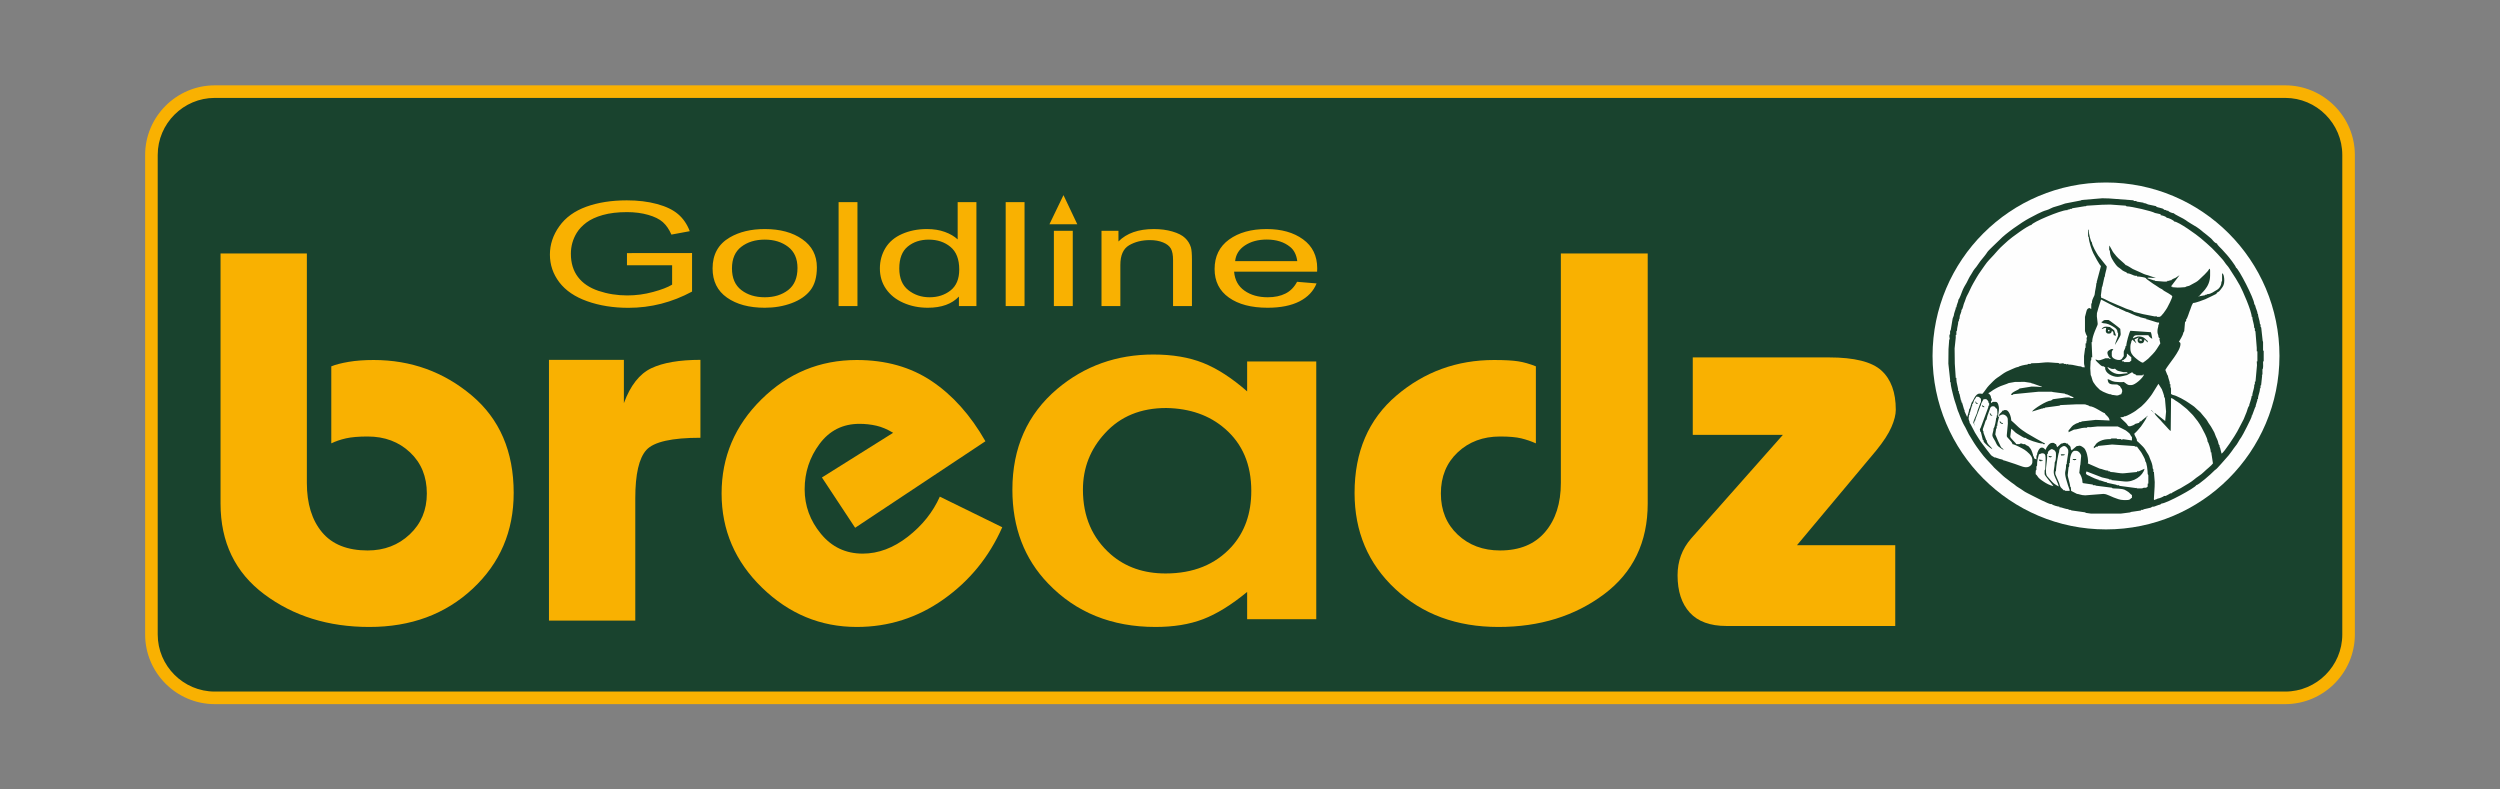
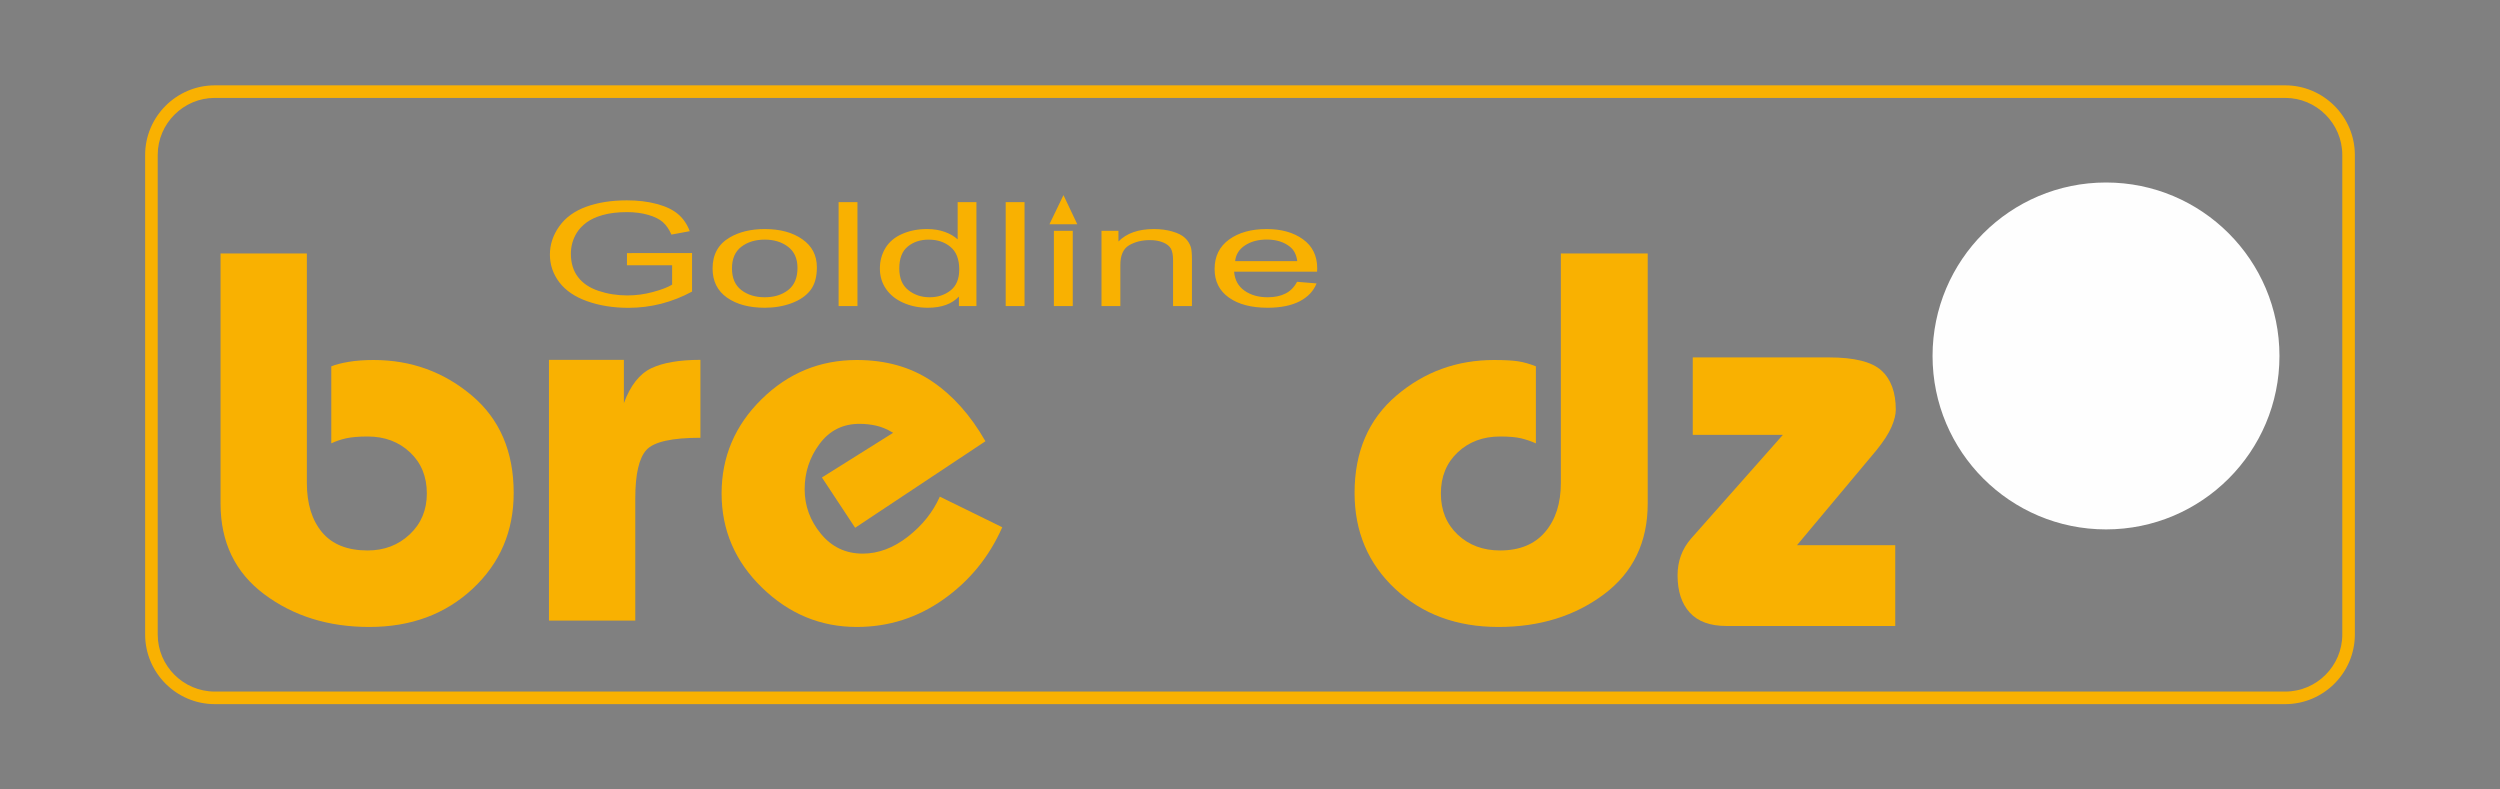
<svg xmlns="http://www.w3.org/2000/svg" xml:space="preserve" width="19000" height="6000" style="shape-rendering:geometricPrecision; text-rendering:geometricPrecision; image-rendering:optimizeQuality; fill-rule:evenodd; clip-rule:evenodd" viewBox="0 0 19000 6000">
  <rect x="0" y="0" width="19000" height="6000" fill="#808080" stroke="none" />
  <defs>
    <style type="text/css">       .str0 {stroke:#2B2A29;stroke-width:35.28;stroke-linecap:round;stroke-linejoin:round;stroke-miterlimit:22.926}    .str1 {stroke:#CDD503;stroke-width:35.28;stroke-linecap:round;stroke-linejoin:round;stroke-miterlimit:22.926}    .fil1 {fill:none;fill-rule:nonzero}    .fil5 {fill:#FEFEFE}    .fil3 {fill:#19432E}    .fil6 {fill:#193F2B}    .fil2 {fill:#FEFEFE;fill-rule:nonzero}    .fil0 {fill:#434242;fill-rule:nonzero}    .fil4 {fill:#F9B101;fill-rule:nonzero}     </style>
  </defs>
  <symbol id="Symbol2" viewBox="11939.78 -11748.66 1888.45 926.15">
    <path class="fil0" d="M13420.07 -11235.85l100.71 0 0 -111.06 -100.71 0 0 111.06zm0 -111.09zm0 -272.56l0 143.37 147.25 0c29.28,0 49.1,-9.03 59.44,-27.09 6,-10.34 9,-25.44 9,-45.19l0 -12.95c0,-18.98 -5.37,-33.37 -16.16,-43.25 -10.73,-9.95 -24.73,-14.89 -41.95,-14.89l-157.58 0zm-386.22 143.37l193.74 0 0 -272.52 484.4 0c26.67,0 50.38,6.42 71.01,19.37 30.2,18.94 45.23,49.07 45.23,90.41l0 183.41c0,37.89 -8.61,65.44 -25.82,82.69 -17.22,17.18 -39.16,25.83 -65.87,25.83l-21.97 0 -1.27 129.18c0,39.59 -9.49,67.98 -28.44,85.27 -18.94,17.18 -44.34,25.79 -76.2,25.79l-555.45 0 0 -129.15 174.38 0 0 -111.09 -193.74 0 0 -129.19z" />
    <path class="fil0" d="M11939.78 -11748.66l189.9 0 0 718.32c0,55.04 25.9,82.52 77.76,82.52l212.61 0c21.63,0 38.03,-7.3 49.29,-21.87 11.22,-14.57 16.83,-34.29 16.83,-59.16l0 -135.01c0,-24.03 -5.93,-43.53 -17.75,-58.53 -11.82,-15.03 -28.22,-22.51 -49.25,-22.51l-9.2 0 0 138.19 -192.48 0 -1.27 -515.38c0,-34.29 10.94,-63.95 32.95,-89 21.94,-25.08 48.86,-37.57 80.71,-37.57l479.22 0c35.35,0 65.69,13.54 91.09,40.6 25.36,27.06 38.1,59.06 38.1,96.03l0 505.32 -192.48 0 -2.61 -462.53c0,-16.33 -3.85,-29.21 -11.61,-38.66 -7.72,-9.46 -20.67,-14.19 -38.73,-14.19l-237.7 0c-14.64,0 -25.83,5.16 -33.59,15.49 -7.72,10.34 -11.6,22.83 -11.6,37.5l0 218.27 134.33 0c43.04,0 77.51,15.91 103.33,47.69 20.67,25.75 30.98,54.54 30.98,86.33l0 259.01c0,32.63 -9.42,61.84 -28.37,87.59 -23.28,31.79 -55.6,47.7 -96.87,47.7l-476.67 0c-38.74,0 -71.27,-11.61 -97.51,-34.82 -26.28,-23.25 -39.41,-55.5 -39.41,-96.77l0 -794.56z" />
  </symbol>
  <symbol id="Symbol3" viewBox="30527.78 -10312.75 1923.76 961.44">
    <path class="fil1 str0" d="M30953.62 -9881.75l-100.72 0 0 111.05 100.72 0 0 -111.05zm0 111.05zm0 272.59l0 -143.4 -147.25 0c-29.28,0 -49.15,9.03 -59.48,27.13 -6,10.34 -9,25.4 -9,45.19l0 12.91c0,18.98 5.36,33.41 16.2,43.29 10.72,9.91 24.72,14.88 41.94,14.88l157.59 0zm386.18 -143.4l-193.74 0 0 272.56 -484.4 0c-26.64,0 -50.34,-6.46 -71.02,-19.37 -30.19,-18.95 -45.22,-49.11 -45.22,-90.45l0 -183.41c0,-37.89 8.64,-65.41 25.86,-82.66 17.21,-17.21 39.12,-25.86 65.86,-25.86l21.98 0 1.23 -129.15c0,-39.58 9.53,-68.01 28.47,-85.27 18.95,-17.18 44.31,-25.78 76.2,-25.78l555.41 0 0 129.15 -174.37 0 0 111.05 193.74 0 0 129.19z" />
    <path class="fil1 str0" d="M32433.9 -9368.96l-189.9 0 0 -718.33c0,-55.03 -25.9,-82.51 -77.79,-82.51l-212.62 0c-21.59,0 -38.03,7.3 -49.28,21.87 -11.22,14.57 -16.8,34.29 -16.8,59.16l0 135.01c0,24.02 5.93,43.53 17.71,58.53 11.86,15.02 28.23,22.5 49.25,22.5l9.24 0 0 -138.18 192.44 0 1.31 515.37c0,34.29 -10.94,63.96 -32.95,89.01 -21.98,25.08 -48.89,37.57 -80.75,37.57l-479.21 0c-35.35,0 -65.66,-13.55 -91.09,-40.61 -25.33,-27.05 -38.1,-59.05 -38.1,-96.02l0 -505.32 192.51 0 2.57 462.53c0,16.33 3.85,29.21 11.65,38.66 7.69,9.46 20.67,14.18 38.7,14.18l237.73 0c14.61,0 25.83,-5.15 33.55,-15.48 7.76,-10.34 11.64,-22.83 11.64,-37.5l0 -218.27 -134.37 0c-43.04,0 -77.5,-15.91 -103.33,-47.69 -20.67,-25.76 -30.94,-54.54 -30.94,-86.33l0 -259.01c0,-32.63 9.42,-61.84 28.37,-87.59 23.25,-31.79 55.56,-47.7 96.87,-47.7l476.67 0c38.74,0 71.26,11.61 97.51,34.82 26.25,23.25 39.41,55.49 39.41,96.77l0 794.56z" />
  </symbol>
  <symbol id="Symbol1" viewBox="11908.88 -11764.82 1923.73 961.43">
    <path class="fil1 str1" d="M13406.8 -11234.37l100.72 0 0 -111.06 -100.72 0 0 111.06zm0 -111.09zm0 -272.56l0 143.37 147.25 0c29.28,0 49.14,-9.03 59.48,-27.09 5.96,-10.34 9,-25.44 9,-45.19l0 -12.95c0,-18.98 -5.37,-33.37 -16.2,-43.25 -10.72,-9.95 -24.73,-14.89 -41.94,-14.89l-157.59 0zm-386.18 143.37l193.74 0 0 -272.52 484.4 0c26.64,0 50.34,6.42 71.02,19.37 30.19,18.94 45.19,49.07 45.19,90.41l0 183.41c0,37.89 -8.61,65.44 -25.83,82.7 -17.21,17.18 -39.12,25.82 -65.86,25.82l-21.98 0 -1.23 129.19c0,39.58 -9.53,67.98 -28.47,85.26 -18.95,17.18 -44.31,25.79 -76.2,25.79l-555.42 0 0 -129.15 174.38 0 0 -111.09 -193.74 0 0 -129.19z" />
    <path class="fil1 str1" d="M11926.52 -11747.18l189.9 0 0 718.33c0,55.03 25.89,82.51 77.79,82.51l212.62 0c21.59,0 38.02,-7.3 49.28,-21.87 11.22,-14.57 16.79,-34.29 16.79,-59.16l0 -135.01c0,-24.02 -5.93,-43.53 -17.71,-58.53 -11.85,-15.02 -28.22,-22.5 -49.25,-22.5l-9.24 0 0 138.18 -192.44 0 -1.3 -515.37c0,-34.29 10.93,-63.96 32.94,-89.01 21.98,-25.08 48.9,-37.57 80.76,-37.57l479.21 0c35.35,0 65.65,13.55 91.09,40.6 25.33,27.06 38.1,59.06 38.1,96.03l0 505.32 -192.51 0 -2.58 -462.53c0,-16.33 -3.85,-29.21 -11.64,-38.66 -7.69,-9.46 -20.67,-14.18 -38.7,-14.18l-237.74 0c-14.6,0 -25.82,5.15 -33.55,15.48 -7.76,10.34 -11.64,22.83 -11.64,37.5l0 218.27 134.37 0c43.04,0 77.51,15.91 103.33,47.69 20.68,25.76 30.94,54.54 30.94,86.33l0 259.01c0,32.63 -9.42,61.84 -28.36,87.59 -23.25,31.79 -55.56,47.7 -96.88,47.7l-476.67 0c-38.73,0 -71.26,-11.61 -97.51,-34.82 -26.24,-23.25 -39.4,-55.49 -39.4,-96.77l0 -794.56z" />
  </symbol>
  <symbol id="Symbol4" viewBox="30532.15 -10293.63 1888.48 926.16">
    <path class="fil2" d="M30940.35 -9880.27l-100.72 0 0 111.05 100.72 0 0 -111.05zm0 111.05zm0 272.6l0 -143.41 -147.25 0c-29.28,0 -49.1,9.03 -59.44,27.13 -6,10.34 -9,25.4 -9,45.19l0 12.91c0,18.98 5.37,33.41 16.16,43.29 10.73,9.91 24.73,14.89 41.95,14.89l157.58 0zm386.22 -143.41l-193.74 0 0 272.56 -484.4 0c-26.67,0 -50.38,-6.46 -71.02,-19.37 -30.19,-18.94 -45.26,-49.11 -45.26,-90.45l0 -183.41c0,-37.89 8.65,-65.41 25.86,-82.66 17.22,-17.21 39.16,-25.86 65.86,-25.86l21.98 0 1.27 -129.15c0,-39.58 9.49,-68.01 28.44,-85.26 18.94,-17.18 44.34,-25.79 76.2,-25.79l555.45 0 0 129.15 -174.38 0 0 111.05 193.74 0 0 129.19z" />
-     <path class="fil2" d="M32420.63 -9367.48l-189.9 0 0 -718.32c0,-55.04 -25.89,-82.52 -77.75,-82.52l-212.62 0c-21.63,0 -38.03,7.3 -49.28,21.87 -11.22,14.57 -16.83,34.29 -16.83,59.16l0 135.01c0,24.03 5.93,43.53 17.74,58.53 11.82,15.03 28.23,22.5 49.25,22.5l9.21 0 0 -138.18 192.48 0 1.27 515.37c0,34.29 -10.94,63.96 -32.95,89.01 -21.95,25.08 -48.86,37.57 -80.72,37.57l-479.21 0c-35.35,0 -65.69,-13.55 -91.09,-40.6 -25.37,-27.06 -38.1,-59.06 -38.1,-96.03l0 -505.32 192.48 0 2.61 462.53c0,16.33 3.84,29.21 11.6,38.66 7.73,9.46 20.67,14.18 38.74,14.18l237.7 0c14.64,0 25.82,-5.15 33.58,-15.48 7.73,-10.34 11.61,-22.83 11.61,-37.5l0 -218.27 -134.34 0c-43.04,0 -77.5,-15.91 -103.33,-47.69 -20.67,-25.75 -30.97,-54.54 -30.97,-86.33l0 -259.01c0,-32.63 9.42,-61.84 28.36,-87.59 23.29,-31.79 55.6,-47.7 96.88,-47.7l476.67 0c38.73,0 71.26,11.61 97.51,34.82 26.28,23.25 39.4,55.49 39.4,96.77l0 794.56z" />
  </symbol>
  <g id="Layer_x0020_1">
-     <path class="fil3" d="M1632.08 696.38l15735.85 0c264.69,0 481.23,216.54 481.23,481.25l0 3644.76c0,264.68 -216.54,481.24 -481.23,481.24l-15735.85 0c-264.7,0 -481.24,-216.56 -481.24,-481.24l0 -3644.76c0,-264.71 216.54,-481.25 481.24,-481.25z" />
    <path class="fil4" d="M1632.09 648.64l15735.84 0c145.33,0 277.57,59.52 373.51,155.45 95.95,95.75 155.45,228.03 155.45,373.53l0 3644.76c0,145.5 -59.5,277.78 -155.35,373.63 -96.04,95.83 -228.28,155.35 -373.61,155.35l-15735.84 0c-145.5,0 -277.78,-59.5 -373.63,-155.35 -95.85,-95.85 -155.35,-228.13 -155.35,-373.63l0 -3644.76c0,-145.5 59.5,-277.78 155.35,-373.63 95.85,-95.85 228.13,-155.35 373.63,-155.35zm15735.84 95.47l-15735.84 0c-119.16,0 -227.55,48.78 -306.14,127.37 -78.59,78.59 -127.37,186.97 -127.37,306.14l0 3644.76c0,119.17 48.78,227.55 127.37,306.14 78.59,78.59 186.98,127.37 306.14,127.37l15735.84 0c119.29,0 227.67,-48.72 306.12,-127.18 78.59,-78.78 127.37,-187.16 127.37,-306.33l0 -3644.76c0,-119.17 -48.78,-227.55 -127.37,-306.14 -78.45,-78.65 -186.83,-127.37 -306.12,-127.37z" />
    <path class="fil5" d="M16005.67 1386.99c727.91,0 1318.23,590.31 1318.23,1318.22 0,727.91 -590.32,1318.23 -1318.23,1318.23 -727.92,0 -1318.24,-590.32 -1318.24,-1318.23 0,-727.91 590.32,-1318.22 1318.24,-1318.22z" />
-     <path class="fil6" d="M15543.92 3567.56c-2.9,4.33 -4.79,4.22 -4.79,9.6l0 26.4c0,12.02 58.21,74.43 67.07,91.21 -30.03,-7.01 -55.12,-20.94 -76.89,-35.76 -13.03,-8.87 -21.13,-13.79 -32.78,-24.76 -10.43,-9.82 -13.76,-21.89 -25.57,-30.61l0.74 -26.77 5.14 -6.91 -0.34 -24.29 5.13 -6.91c0,-15.07 1.04,-33.03 3.75,-46.66 1.99,-10.03 10.59,-38.05 10.63,-39.75 13.22,-1.1 12.36,-7.2 23.95,-7.2l2.4 0c26.17,0 24.03,23.87 24.01,50.46 -0.01,20.82 -2.45,46.76 -2.45,71.95zm266.91 -36.13l-2.13 7.44 -6.06 55.09c12.59,18.84 23.96,42.89 24.44,73.93l4.52 4.01 74.05 10.87 0 4.8 14.38 0c5.37,0 5.25,1.9 9.73,3.73l119.91 15.13 6.9 5.15c20.44,0 76.92,3.46 88.58,9.66 11.79,6.26 18.81,9.79 30.25,17.69 9.04,6.24 18.4,19.82 27.3,23.05l0 21.6c-15.9,5.77 -7.25,16.81 -43.12,16.81l-19.16 0c-29.15,0 -53.81,-11.34 -76.39,-19.47 -15.47,-5.58 -54.49,-26.14 -69.74,-26.14l-7.29 -1.14 -136.45 10.74 -4.79 0c-28.2,0 -43.38,-9.6 -61.5,-11.07l-43.56 -22.58 -2.39 -26.64 -5.14 -6.91c0,-20.48 -20.6,-77.73 -18.25,-88.7l6.27 -57.72c2.9,-4.33 4.79,-4.22 4.79,-9.6l0 -21.61 4.79 0 0 -12c0,-27.82 10.7,-81.6 38.33,-81.6l9.59 0c19.94,0 39.55,27.27 37.99,40.77l-5.85 64.71zm-195.04 -16.67c0,42.76 -14.45,66.65 -2.68,98.69 9.67,26.36 27.35,55.92 33.82,83.73 -47.04,-22.62 -55.69,-42.38 -88.03,-77.42 -21.57,-23.38 -0.61,-108.44 -0.61,-145.81l0 -24 4.79 0c0,-29.07 20.41,-27.19 23.96,-36.01l14.37 0 0 4.8 9.59 0c5.87,11.14 14.37,10.55 14.37,28.81l0 9.6c0,21.67 -0.86,44.56 -9.58,57.61zm91.84 -2.28l-0.81 16.68 -4.79 0 0 7.2c0,49.75 -15.27,42.53 -1.01,99.41 3.54,14.11 24.54,82.41 28.68,89.85l-1.32 5.16 -33.54 0 0 -4.8 -11.98 0c-2.11,-5.86 -16.6,-15.25 -21.94,-23.62 -6.7,-10.49 -7.5,-20.65 -12.1,-33.48 -2.62,-7.3 -28.24,-62.59 -28.24,-65.32l0 -21.6 4.79 0 0 -7.2c0,-20.84 16.49,-128.04 23.95,-139.21 0,-14.5 2.68,-23.75 9.64,-31.16 3.35,-3.56 20.28,-14.45 26.3,-14.45l2.39 0c13.5,0 31.15,20.81 31.15,36.01l-0.06 14.39 -11.11 72.14zm665.5 -370.11l-21.89 -26.08 -2.06 2.08 23.95 24zm124.23 132.36l2.4 -213.63 0 -36c8.87,2.07 18.07,6.57 23.99,11.97 7.6,6.95 13.51,9 23.1,15.25 16.22,10.57 30.26,20.73 43.9,32.82 14.37,12.74 27.53,19.8 41.17,35.56 11.23,12.98 27.43,25.79 37.79,38.95 10.81,13.74 22.22,27.07 32.8,41.55 6.88,9.43 25.3,37.91 29.62,47.12 11.06,23.66 45.51,78.79 45.51,108.02 6.9,2.79 23.96,62.73 23.96,74.4l0 7.21 4.79 0 0.91 11.85 11.07 72.15c-11.26,16.85 -52.45,47.86 -69.18,65.11 -22.47,23.14 -53.16,38.31 -76.94,59.72 -16.41,14.8 -61.24,40.98 -83.09,53.56 -9.77,5.63 -10.04,6.83 -21.1,12.46 -6.01,3.06 -18.47,8.33 -22.37,11.2 -8.01,5.91 -41.15,20.04 -43.54,25.98l-11.98 0 1.03 2.28 -32.17 16.92 -11.98 0c-1.84,4.57 -37.21,19.21 -43.12,19.21l-7.18 0 0.93 2.43 -27.28 9.57 -0.79 -9.66 5.58 -91.15 0.77 -36.08 -5.56 -69.54 0 -7.2 -4.8 0 0 -16.8c0,-5.38 -1.89,-5.27 -4.79,-9.6 0,-22.26 -9.37,-49.51 -16.79,-64.78 -4.53,-9.32 -6.84,-19.41 -11.19,-29.6 -5.75,-13.5 -9.45,-15.78 -15.12,-25.65 -9.77,-16.99 -19.95,-35.05 -33.55,-48 -6.29,-5.99 -38.53,-38.93 -43.13,-40.79l-1.87 -13.6 -17.29 -34.41 0 -9.6c8.34,-3.03 42.16,-43.73 49.92,-53.19 4.84,-5.89 41.11,-60.76 41.11,-64.42l-0.98 -8.42 -36.97 29.92 2.02 2.5 -8.65 1.16 -10.72 6.17 2.66 4.84 -33.6 9.43c-2.57,6.39 -25.75,14.97 -33.68,16.78 -19.02,4.32 -20.05,-3.03 -29.11,-16.27 -6.52,-9.52 -47.92,-43.86 -49.8,-50.87l26.35 -2.44 0 -4.8 7.19 0c15.07,0 70.91,-32.91 82.89,-41.76 11.94,-8.81 24.49,-19.78 35.32,-27.02 13.82,-9.22 21.04,-20.72 33.61,-31.13 8.4,-6.95 50.24,-58.61 55.79,-68.92 3.62,-6.72 47.94,-77.88 48.71,-78.4 0.86,2.37 21.39,32.47 25.99,41.17 2.49,4.7 17.13,46.46 17.13,50.04l0 12 4.79 0 1.94 11.82 8.34 96.24 -6.72 71.15 -78.48 -61.42 -1.73 2.22c1.27,15.3 47.42,53.09 58.05,69.05 2,3 26.86,29.7 31.22,33.53 7.62,6.7 24.73,30.94 32.9,31.84zm-251.54 -60.01c-4.25,-4.27 4.26,4.27 0,0zm78.46 -56.34l-12.69 9.79 3.88 2.76 8.81 -12.55zm-1295.25 -36.33c-2.56,27.39 -36.11,74.72 -31.3,97.47l3.08 -0.59 8.39 -24.41 2.9 1 1.9 -11.3 19.85 -51.92 18.57 -50.62 2.8 1.03 0 -7.2c0,-10.58 17.07,-35 19.17,-40.81 11.39,0 16.28,-3.76 24.98,1.32 3.99,2.32 13.35,15.53 13.35,20.28l0 7.2 4.79 0 0 19.21 -4.79 0 -2.17 13.58 -56.89 153.45 -7.1 12.75 3.87 19.44 3.71 0.29 15.45 62.12 4.8 0 0 7.2c0,12.97 55.99,58.39 67.07,62.4 -4.58,-17.19 -43.12,-36.85 -43.12,-69.6l-2.77 0.92 -21.18 -56.13 0 -7.2c0,-8.34 -4.8,-3.66 -4.8,-12l0 -9.6c0,-0.45 10.99,-31.36 13,-37.38 3.39,-10.13 7.51,-31.3 15.75,-34.63 0,-12.09 12.46,-48.65 16.77,-57.61 8.51,-17.67 7.46,-43.2 31.14,-43.2 21.44,0 16.89,17.64 30.86,19.24l2.68 21.56 0 28.8 -4.79 0 0 12.01c0,5.38 -1.9,5.27 -4.79,9.6 0,13.93 -11.64,73.76 -19.17,76.81 0,21.73 -10.53,40.67 -9.19,54.77 1.22,12.8 15.84,31.28 21.62,43.19 7.62,15.7 11.78,29.24 24.74,40.01 6.32,5.25 32.41,24.65 39.49,25.24 -4.12,-11.4 -16.28,-11.84 -21.9,-23.65 -4.86,-10.21 -8.83,-20.43 -14.52,-31.06 -10.44,-19.54 -18.03,-43.54 -27.14,-62.7l6.07 -41c2.89,-4.34 4.79,-4.22 4.79,-9.61l0 -14.4 4.79 0 0 -12c0,-11.93 14.12,-53.13 14.37,-64.81 9.06,-2.11 16.08,-9.59 26.36,-9.59 18.27,0 38.32,18.43 38.32,36l0.79 33.68 -7.97 86.33 0 9.6c0,9.74 41.55,41.06 43.12,60.01 16.4,1.37 79.43,34.37 91.55,42.68 19.75,13.53 59.37,44.84 59.37,74.93l0 19.2c0,19.63 -22.85,38.41 -43.12,38.41l-11.98 0c-15.21,0 -60.07,-19.91 -78.09,-24.97 -11.13,-3.13 -75.44,-25.44 -77.62,-25.44l-7.19 0c-3.16,-7.84 -21.56,-10.02 -30.68,-12.46 -3.64,-0.97 -33.96,-11.54 -34,-11.54l-7.18 0c-2.16,-5.35 -19.87,-8.2 -30.35,-24.8 -7.82,-12.38 -15.54,-18.23 -24.23,-30.93 -14.04,-20.5 -33.42,-43.3 -48.41,-64.31 -15.57,-21.81 -28.33,-46.19 -43.69,-69.03 -7.25,-10.79 -33.92,-70.03 -40.18,-72.56l0 -7.2c0,-2.27 -8.26,-18.56 -7.63,-26.46l2.49 -24.23 5.14 -6.91 -0.35 -9.9 3.71 -7.32 13.07 -45.97 2.74 0.78 0 -14.4c7.97,-3.23 10.72,-21.53 14.1,-29.08 5.06,-11.33 15.08,-20.12 17.04,-28.53l14.37 0c10.58,0 13.28,11.4 21.56,14.4l0 28.8 -2.7 -0.99 -23.49 64.34zm198.67 299.09c4.26,4.27 -4.26,-4.26 0,0zm-86.24 -4.8c0,9.49 0,-9.48 0,0zm-135.79 -177.27l-1.51 -19.89 -2.52 0.53 4.03 19.36zm351.08 -287.97l-9.27 1.99c-4.39,10.91 -58.24,23.83 -64.68,48.01l16.77 0 0 -4.8 21.34 -2.36 172.7 -16.85 98.22 0c5.37,0 5.26,1.9 9.87,2.53l90.75 11.88c4.32,2.9 4.21,4.8 9.58,4.8l8.75 1.81 48.74 22.19c-2.8,4.05 -0.34,4.8 -7.18,4.8l-9.59 0c-10.46,0 -8.7,-4.8 -19.16,-4.8l-23.89 0.47 -100.7 13.79 0.85 2.27 -12.81 7.47c-31.89,0 -133.39,64.43 -143.82,83.73l76.17 -23.22 0.86 2.25 6.9 -5.15 9.87 0.35 6.94 -4.86 108.05 -14.35 6.94 -4.42 117.34 -5.52 64.68 0c13.53,0 13.11,4.8 27.92,6.92l12.81 7.48c33.2,0 100.59,51.6 114.98,52.8 3.51,15.09 33.49,25.79 35.91,55.68l-55.07 -2.87 -50.51 -1.93 -105.2 11.53c-4.33,2.9 -4.21,4.8 -9.59,4.8l-9.58 0c-2.68,6.65 -18.88,8.95 -24.42,11.54 -6.53,3.05 -16.83,9.09 -22.58,13.37 -13.54,10.07 -28.92,36.02 -34.45,37.5l0 7.2c0,9.18 0.74,0.87 -1.86,8.46l42.59 -20.46c21.28,0 58.3,-14.41 79.05,-14.41l21.56 0 0 -4.8 24.05 0.77 55.01 -5.56 153.31 0c3.09,0 59.48,29.24 60.83,30.07 7.75,4.78 17.51,14.48 26.66,21.48 8.16,6.24 11.1,23.93 20.31,27.65l-0.08 27.01 -71.78 -10.21 0 4.8 -9.59 0 0 -4.8 -26.35 0c-8.32,0 -3.65,-4.79 -11.97,-4.79l-33.54 0c-5.37,0 -5.26,1.89 -9.58,4.79 -34.67,0 -54.14,3.88 -77.26,13.8 -11.56,4.96 -18.91,10.45 -27.8,17.76 -7.79,6.42 -13.96,22.84 -21.91,26.05l0.36 12.66 18.8 -12.66 11.98 0 -0.08 -5.59 108.02 -10.84 169.95 11.63c4.32,2.9 4.21,4.8 9.58,4.8l9.58 0c1.59,4.39 27.53,34.82 34.52,47.03 4.69,8.21 27.77,48.49 27.77,56.18l0 7.2c12.15,4.92 19.16,75.76 19.16,98.41 2.9,4.34 4.79,4.22 4.79,9.6l0 62.41 -4.79 0 -0.37 23.21 -11.61 8 -14.37 0c-10.46,0 -8.7,4.8 -19.16,4.8l-33.54 0c-5.37,0 -5.26,-1.9 -9.58,-4.8l-0.35 2.53 -124.51 -16.59 -6.9 -5.15 -12.27 0.35 -7.15 -4.01 -71.61 -15.54 0 -4.8 -9.58 0c-5.92,0 -37.11,-14.4 -52.71,-14.4l0 -4.8 -7.18 0c-2.58,0 -45.28,-17.8 -48.99,-20.53 -12.32,-9.06 -40.66,-13.13 -39.84,-29.01l4.65 -12 118.1 45.56 49.92 11.18c4.32,2.9 4.21,4.8 9.58,4.8l11.98 0 0.04 4.45 95.78 9.95c72.82,8.83 143.41,-43.08 155.6,-96.32l-43 19.51 -14.38 0 0.04 5.15 -93.46 9.25c-37.76,4.53 -76.33,-9.6 -110.2,-9.6l0 -4.8 -14.38 0 0 -4.8c-23.95,0 -50.51,-14.4 -59.88,-14.4l-6.5 -1.64 -89.33 -39.17c7.06,-14.73 -5.45,-72.1 -10.95,-85.03 -5.6,-13.17 -8.99,-23.03 -18.27,-32.1 -4.48,-4.39 -24.51,-18.46 -33.12,-17.72l-23.27 3.63 -37.88 32.31 -5.87 -11.5c0,-28.15 -18.4,-25.42 -23.95,-40.8l-7.19 0c-8.32,0 -3.66,-4.8 -11.98,-4.8l-7.19 0c-11.17,0 -7.51,4.8 -23.28,5.58l-30.01 27.31 -8.99 -23.29c-11.76,-1.29 -10.36,-9.6 -19.17,-9.6l-11.97 0c-19.95,0 -43.21,35.13 -47.91,52.8 -6.39,-4.28 -14.36,-16.8 -23.96,-16.8l-7.19 0c-16.45,0 -33.54,35.8 -33.54,55.21 -2.89,4.33 -4.79,4.22 -4.79,9.6l0 24c-8.13,-1.9 -19.16,-4.76 -19.16,-14.4l0 -7.2 -4.79 0c0,-11.54 -14.41,-50.6 -19.77,-57.01 -4.24,-5.08 -13.38,-18.82 -17.22,-21.15 -6.94,-4.21 -22.55,-8.62 -25.3,-15.45l-14.37 0c-8.32,0 -3.66,-4.8 -11.98,-4.8l-7.19 0c-8.32,0 -3.65,4.8 -11.97,4.8l-21.56 0c-4.11,-11.38 -47.1,-46.29 -45.6,-57.62l7.27 -59.99c16.11,10.81 28.15,29.23 45.48,38.44 7.46,3.96 49.39,31.16 55.13,31.16l9.58 0c4.85,12.04 102.97,43.21 124.57,43.21l7.19 0 0 4.8 14.37 0 0 -4.8c-3.67,-0.4 -124.57,-69.95 -137.54,-78.21 -19.56,-12.47 -45.79,-30.29 -62.55,-45.35 -7.31,-6.56 -53.71,-50.99 -56.23,-51.66 0,-27.52 -17.85,-79.21 -40.73,-79.21l-9.58 0c-9.3,0 -0.44,4.44 -16.77,4.8 -4.12,15.46 -28.13,20.43 -28.75,48.01l-4.79 0c0.51,-23.03 8.15,-40.87 7.23,-67.37 -0.47,-13.49 -6.45,-47.85 -24,-47.85l-19.16 0c-6.8,0 -9.21,6.86 -16.77,9.6l0 -16.8 4.79 0 0 -12c0,-5.38 -1.89,-5.27 -4.79,-9.6 0,-14.77 -8.76,-29.83 -19.16,-33.6l0 -4.8c7.17,-1.92 26.87,-17.23 34.96,-22.58 13.15,-8.7 23.63,-13.24 36.81,-20.72 21.91,-12.42 67.49,-24.08 81.75,-32.34l47.7 -8.37 71.96 -0.51 50.22 7.71c4.32,2.9 4.21,4.8 9.58,4.8l7.19 0 0 4.8 1.07 -3.03 64.27 22.74 -0.7 2.32 -40.69 -2.83 -36.09 -0.97 -84 13.38zm659.1 -161.23c13.83,1.52 18.53,14.41 45.51,14.41 6.48,0 6.61,-1.15 11.98,-2.4 7.3,6.93 15.61,14.77 27.73,17.82 5.53,1.39 34.97,8.58 36.95,8.58l26.36 0 0 4.8 7.18 0 0.42 3.19 -55.52 6.41c-44.45,5.8 -87.37,-25.15 -100.61,-52.81zm110.33 -50.45c14.35,-0.27 38.2,-23.27 38.2,-35.96l0 -14.4 1.63 -1.78 31.9 28.19 -0.46 25.59 -13.91 10.41 -40.73 0 0 -4.8 -13.92 -0.17 -2.71 -7.08zm150.43 -148.89l-16.41 -2.28 -0.02 -9.71 13.56 -1.77 4.55 8.72 -1.68 5.04zm-340.58 -187.01l0.76 -24.09c0,-1.77 10.49,-33.77 10.18,-36.56l20.97 -66.65c15.43,7.42 122.39,64.81 129.36,64.81l7.18 0 -1.2 2.68 52.64 23.6 -1.13 2.52 7.19 0c9.94,0 70.88,33.6 92.6,35.73l13.18 6.1 45.14 10.97 0 4.8 7.19 0c5.11,0 73.25,24.01 79.05,24.01l9.58 0 0 14.4 -4.79 0c0,22.48 -7.18,28.96 -7.18,48l0 9.61c0,14.43 7.18,19.16 7.18,33.6l1.16 6.27 8.43 8.13 0 4.8 -2.49 0.52 7.28 33.08c-19.66,29.41 -32.47,56.13 -57.8,81.31 -11.99,11.93 -21.57,22.75 -34.44,35.1 -4.06,3.89 -37.79,30.01 -39.52,30.01 -15.75,0 -50.44,-30.07 -61.24,-39.45 -18.58,-16.14 -34.58,-35.35 -34.58,-68.56l0 -14.4c0,-20.9 7.18,-26.81 8.25,-42.36l9.32 -11.72 -0.27 3.03 28.49 26.9 -14.28 -30.33 33.17 -15.13c-4.23,8 -9.59,10.81 -9.59,24 0,9.87 9.61,21.6 21.56,21.6l2.4 0c18.7,0 26.35,-10.34 27.88,-30.37l24.82 23.17 0 -12c-13.21,-4.79 -21.98,-33.6 -67.07,-33.6l-7.19 0c-4.86,0 -33.9,12.05 -38.33,14.4 6.89,-25.86 20.5,-24 52.7,-24l64.68 0c2.82,7.78 20.76,25.54 29.98,26.63l-6.77 -35.96 -4.12 -13.47 -155.63 -10.81c-9.24,13.83 -31.15,92.81 -31.15,115.22l-4.79 0c0,17.08 -14.37,36.72 -14.37,43.2l0 36.01c-11.09,4.48 -7.24,32.54 -45.99,27.06 -19.56,-2.77 -45.04,-15.48 -45.04,-34.27l0 -26.4c0,-5.28 9.48,-17.86 11.97,-21.6l-16.76 0c-10.92,7.32 -29.92,12.16 -28.4,30.67 0.93,11.31 11.76,37.64 23.61,38.94l0 4.8 -9.59 0 0 -4.8 -28.74 0c-0.18,0 -28.9,11.4 -36.89,13.45 -25.85,6.61 -18.55,-2.08 -39.77,-3.85 1.98,8.52 20.46,26.05 27.73,32.22 12.23,10.36 16.34,20.58 39.34,20.58l0 4.8 7.19 0 0 7.21c0,38.87 54.75,67.2 95.82,67.2 19.43,0 58.25,-12 62.29,-12l6.58 -1.15 41.33 -22.85c5.82,16.11 27.01,13.74 31.14,24l47.91 0 0 -4.8 9.59 0c-5.18,22.26 -66.49,79.21 -95.83,79.21l-11.98 0c-19.75,0 -31.76,-16.71 -45.51,-24 -7.89,3.79 -55.45,0.87 -68.09,-1.38 -28.51,-5.08 -34.52,-15.66 -54.09,-20.23 0.94,41.95 26.51,40.81 62.29,40.81l4.79 0c14.78,0 14.69,10.72 26.35,12 1.16,10.57 16.77,17.7 16.77,36l0 7.2c0,2.27 -5.6,12.4 -7.19,19.21 -11.35,0.25 -18.74,10.11 -33.34,9.46 -12.68,-0.57 -22,-4.66 -40.92,-4.66l0 -4.8 -11.98 0c-5.42,0 -47.08,-15.93 -52.24,-19.66 -8.1,-5.85 -13.9,-7.55 -22.79,-13.17 -1.09,-0.69 -15.7,-15.64 -19.37,-19 -13.4,-12.29 -20.86,-25.41 -31.62,-40.32 -7.29,-10.09 -12.25,-42.51 -19.65,-54.3l-3.47 -50.41 3.01 -57.57c2.9,-4.33 4.79,-4.22 4.79,-9.6l0 -16.8 4.79 0 2.75 -0.08 -5.14 -115.14 4.79 0 0 -7.2c0,-40.67 40.73,-121.71 40.73,-124.81l0.76 -9.69 -6.32 -55.03zm-11.21 326.35c0,-9.49 0,9.48 0,0zm-55.1 -936.11c0,5.39 1.89,5.27 4.79,9.6 0,31.23 23.32,98.49 34.58,121.38 7.76,15.8 48.7,92.95 58.31,96.9l-33.24 124.26 2.98 0.99 -5.14 6.91c0,22.57 -10.38,55.82 -11.95,79.24 -1.44,21.53 -21.59,35.95 -21.59,69.58 -2.89,4.33 -4.79,4.22 -4.79,9.6l-0.37 36.8 -11.6 -7.99c-15.35,0.34 -21.88,11.82 -25.01,25.35 -1.67,7.22 -10.93,41.51 -10.93,41.85l0 108.01c0,2.69 11.05,36.33 16.77,38.41 -0.88,10.58 -4.79,10.5 -4.79,16.8 0,8.28 1.77,9.29 2.4,16.8l-2.61 -0.36 -2.19 21.96 -5.23 0 0.44 33.61 -3.56 0.18 -8.41 62.23 0 52.8c0,15.34 4.79,18.27 4.85,33.16l-19.52 -1.61 -6.89 -5.15c-21.57,0 -63.46,-14.4 -86.25,-14.4l-11.97 0 -0.37 -5.7 -9.88 4.1 0.02 2.57 -6.54 -5.77 -14.38 0c-1.75,-1.22 -6.1,-4.92 -7.25,-5.41l-28.97 3.36 -6.9 -5.15c-27.19,0 -79.62,-7.89 -102.5,-4.29 -23.9,3.77 -76.59,6.69 -103.81,6.34l-6.89 5.15 -17.06 -0.35 -6.9 5.15c-13.51,0 -66.37,11.52 -69.47,19.2l-7.19 0c-6.09,0 -72.31,30.08 -82.41,35.04 -22.66,11.14 -48.51,33.47 -70.66,46.82 -15.17,9.15 -46.47,42.36 -60.77,56.72 -19.18,19.28 -34.76,49 -52.07,65.45 -5.37,-1.26 -5.5,-2.4 -11.98,-2.4l-9.58 0c-32.62,0 -49.03,62.81 -58.66,67.56l-12.93 42.02 -7.46 12.83 0 7.2c0,1.35 -10.55,41.85 -13.96,48.79l-19.58 -43.99 0 -12 -2.85 0.94 -16.31 -56.15 -4.79 0 0 -14.4 -3.49 -0.31 -10.89 -50.09c-2.89,-4.34 -4.79,-4.22 -4.79,-9.6l0 -12.01 -4.79 0c0,-24.73 -14.37,-64.42 -14.37,-86.41l0 -14.4 -4.79 0 -1.4 -21.48 -5.79 -86.53 -1.46 -115.34 8.65 -81.48 0 -21.6 4.79 0 0 -24.01c0,-7.96 4.79,-5.01 4.79,-9.6 0,-23.29 9.58,-43.37 9.58,-69.6l4.79 0 0 -9.6c0,-5.39 1.9,-5.27 4.35,-9.67l2.84 -23.94c1.81,-2.71 11.98,-31.75 11.98,-33.6l0 -9.6c10.49,-4.25 14.91,-40.6 20.37,-51.6 7.48,-15.07 14.01,-41.86 20.71,-53.66 17.82,-31.36 30.23,-64.93 48.96,-97.36 17.81,-30.83 35.33,-63.01 55.62,-90.68 17.36,-23.66 44.16,-66.05 63.38,-85.31 21.26,-21.29 49.27,-53.26 69.78,-76.51 22.11,-25.06 51.57,-49.09 76.23,-72.44 18.84,-17.84 153.88,-117.6 176.76,-118.12 5.63,-21.1 226.04,-112.81 268.31,-112.81l7.19 0 0 -4.8 9.58 0c5.37,0 5.26,-1.9 9.58,-4.8l9.87 0.35 6.9 -5.17 100.29 -16.36 0.61 2.33 6.91 -5.07 114.98 -7.28 64.8 -1.55 117.55 8.4 6.9 5.15c38.14,0 195.93,37.2 215.6,50.4l9.06 1.89 34.06 7.72 0 7.2c11.29,0.94 43.21,10.55 45.52,19.2 13.43,0.3 54.95,19.25 57.49,28.8 33.63,0.75 175.54,103.94 201.65,126.79 31.31,27.4 56.05,46.96 86.46,76.6 28.95,28.21 52.76,55.47 79.93,85.53 11.76,13.02 22.56,33.16 35.34,46.2 9.79,9.99 24.51,35.59 33.08,48.46 22.93,34.43 42.07,65.17 62.8,102.7 19.59,35.46 90.05,194.83 90.05,238.6l4.8 0 0 7.2c0,14.96 14.37,51.15 14.02,74.7l5.14 6.91 -0.35 14.69 4.69 6.96 10.03 124.77 0 26.4 4.79 0 0 76.81 -4.79 0 1.67 28.96 -11.25 124.66 -4.79 0 0 21.6 -4.79 0 0 12c0,15.16 -14.37,54.45 -14.37,64.81l0 9.6 -4.8 0c0,17.25 -19.16,65.09 -19.16,69.61l0 7.2c-9.63,3.89 -15.66,38.74 -20.75,48.81 -8.5,16.82 -12.27,33.98 -20.78,51.19 -16.58,33.51 -33.51,63.17 -49.44,94.47 -12.93,25.4 -102.5,163.33 -119.22,167.81l-12.07 -48.58 -2.92 0.73 0 -14.4c-7.82,-3.16 -10.23,-23.38 -12.91,-32.68 -2.69,-9.36 -9.72,-22.77 -13.88,-31.69 -4.86,-10.42 -7.87,-21.5 -12.67,-32.91 -3.41,-8.1 -12.49,-21.68 -17.09,-30.89 -10.77,-21.54 -26.32,-38.02 -36.14,-57.39 -5.44,-10.73 -12.39,-17.36 -19.52,-26.05 -4.68,-5.69 -19.72,-22.68 -21.91,-26.05 -11.98,-18.43 -32.11,-30.41 -45.95,-45.17 -16.96,-18.1 -34.68,-25.62 -53.46,-40.05 -18.51,-14.2 -99.2,-61.16 -125.81,-61.16l0 -4.8 -9.58 0 0 -40.81c0,-10.48 -4.79,-8.71 -4.79,-19.2l0 -16.8 -4.8 0 0 -12c0,-6.57 -14.37,-41.61 -14.37,-55.21l-2.39 1.01 -16.77 -41.81c23.23,-44 114.98,-142.33 114.98,-196.82 0,-11.57 -4.54,-12.87 -11.97,-16.81 8.72,-16.52 31.14,-48.59 33.26,-68.77l7.46 -12.84 0.51 -7.14 5.44 -61.53 8.42 -8.13 0 -12.01c8.38,-3.38 21.35,-51.54 26.35,-62.41 10.51,-22.87 11.94,-40.83 26.36,-62.4 20,0 75.79,-22.02 93.39,-28.84 13.47,-5.21 83.65,-40.75 83.88,-40.77 1.17,-10.74 12.89,-12.45 19.95,-18.41 7.1,-5.98 13.02,-15.64 18.48,-22.29 12.9,-15.68 21.46,-31.49 21.46,-60.11 0,-17.44 -2.81,-51.47 -16.77,-55.21l0 55.21c0,5.38 -1.9,5.27 -4.79,9.6 0,29.58 -17.48,52.91 -37.56,63.18 -20.02,10.24 -41.26,30.43 -70.24,30.43 -4.33,2.9 -4.21,4.8 -9.58,4.8l-7.19 0 -0.27 3.58 -53.35 9.52 15.29 -8.3c1.57,-14.4 76.66,-56.8 76.66,-151.21l0 -38.41c0,-6.48 -1.15,-6.61 -2.4,-12l-4.79 0c-4.93,18.5 -61.59,67.98 -77.35,83.31 -14.16,13.78 -29.73,21.25 -48.16,30.97 -3.82,2.01 -25.87,14.28 -26.32,14.42 -15.34,4.89 -17.38,1.9 -30.26,10.19l-38.3 2.73 -19.21 0.56 -40.68 -2.96 0 -4.8 -10.28 -0.55 65.38 -85.86c-4.6,1.66 -21.15,15.11 -30.36,19.99 -8.5,4.51 -28.52,9.95 -31.93,18.41 -16.44,0 -12.78,4.8 -23.95,4.8l-7.19 0 0 4.8 -21.64 0.96 -69.68 -5.41 -6.61 -5.5 -0.98 2.23 -49.62 -16.28 0 -4.8 7.23 -0.57 55.06 2.97c-0.5,-0.35 -59.26,-20.8 -60.43,-21.06 -22.14,-4.89 -41.19,-13.41 -58.9,-22.59 -18.45,-9.57 -37.82,-15.16 -56.38,-25.12 -11.53,-6.19 -44.44,-29.42 -54.27,-29.64 -2.1,-7.91 -57.95,-50.44 -69.78,-66.9 -8.35,-11.62 -20.44,-22.79 -29.26,-37.88 -7.75,-13.25 -17.08,-34.3 -25.53,-44.04l-0.34 33.9 5.13 6.91c0,44.42 26.31,78.88 45.76,105.36 14.35,19.53 23.51,20.62 39.8,34.53 11.6,9.91 8.45,8.08 22.66,15.71 7.99,4.29 20.11,6.31 23.54,14.81 22.65,0 50.52,19.21 62.28,19.21l11.98 0 0 4.8c15.1,0 31.38,2.64 44.95,5.38 31.96,6.43 14.45,5.44 34.02,18.71 20.15,13.66 41.3,30.99 62.4,43.08 14,8.02 17.49,12.87 31.63,21.12 7.08,4.13 9.87,4.96 17.5,8.87 6.57,3.37 6.52,7.24 14.66,11.72 9.9,5.45 63.15,34.47 63.15,42.34 0,12.16 -32.15,76.51 -39.34,87.8 -9.08,14.28 -42.86,68.21 -58.88,68.21l-19.17 0 0 -4.8 -16.95 1.07 -88.02 -17.05 -69.9 -17.62c-3.67,-9.11 -49.19,-19.12 -61.12,-25.18 -19.4,-9.84 -41.68,-17.06 -62.16,-26.52 -20.66,-9.54 -41.38,-18.53 -61.92,-26.77 -14.65,-5.88 -47.71,-26.84 -61.55,-27.14 -1.25,-5.39 -2.39,-5.52 -2.39,-12l-1.44 -5.01 8.28 -64.89 3.7 -7.23 15.68 -72.24 2.52 0.55c0,-21.79 14.38,-57.64 14.38,-72.01l0 -7.2c0,-0.52 -58.05,-71.66 -64.75,-81.54 -10.75,-15.83 -47.85,-78.9 -47.85,-100.88 -9.93,-4.02 -23.95,-71.27 -23.95,-88.81l0 -7.2 -4.79 0 0 48zm697.11 297.64c4.26,-4.27 -4.26,4.26 0,0zm-673.16 1812.2l222.79 0 72.16 -9.26 7.14 -3.63 76.42 -11.11 0 -4.81 16.77 0 0.26 -3.53 56.4 -13 12.81 -7.47 9.58 0c5.76,0 35.39,-14.4 49.38,-16.13l10.51 -7.87c36.64,0 258.69,-121.14 263.51,-139.22 16.18,-0.36 116.86,-88.66 130.61,-104.36 10.37,-11.84 19.45,-14.35 30.55,-27 9.52,-10.84 19.73,-21.02 28.53,-31.41 18.39,-21.7 37.1,-40.91 56.15,-63.76 9.98,-11.98 16.21,-20.45 24.82,-32.73 4.6,-6.56 20.36,-29.7 25.15,-34.82 17.43,-18.65 30.66,-50.73 46.72,-70.8 8.4,-10.49 79.09,-148.47 79.09,-158.37l0 -7.21 2.72 1.01 23.77 -64.25 2.26 0.84c0,-16.36 14.37,-48.03 14.37,-55.21l0 -7.2 4.8 0 0 -9.6c0,-10.63 14.37,-47.81 14.37,-62.41l0 -9.6 4.79 0 0 -21.6 4.22 -0.06 8.14 -76.45 -3.12 -0.59 5.26 -6.91 -0.13 -38.4c7.98,-4.41 4.8,-40 4.8,-60.01l4.79 0 0 -81.61 -4.79 0 0 -64.81c0,-5.38 -1.9,-5.27 -3.04,-9.8l-10.99 -100.9 -5.14 -6.91 0.35 -14.69 -5.14 -6.91c0,-21.59 -14.37,-55.66 -14.37,-69.61l0 -7.2 -4.8 0 0 -9.6c0,-5.93 -14.37,-37.17 -16.49,-51.97l-7.46 -12.84c0,-38.92 -120.23,-271.02 -138.94,-276.03 -0.26,-11.63 -57.28,-84.63 -67.62,-95.46 -12.42,-13 -27.11,-29.03 -38.68,-42.87 -8.42,-10.07 -36.55,-33.32 -37.44,-44.09 -15.46,-3.61 -29.04,-20.15 -38.11,-31.42 -7.79,-9.7 -25.65,-21.37 -37.09,-32.44 -10.73,-10.38 -30.43,-22.24 -38.53,-31.01 -4.66,-5.04 -33.7,-26.15 -39.67,-29.86 -18.01,-11.19 -71.89,-42.24 -85.3,-53.74 -13.05,-11.19 -87.33,-43.84 -89.49,-51.96 -11.99,-0.26 -39.83,-11.03 -43.12,-19.2l-7.19 0c-7.99,0 -4.87,-7.2 -23.96,-7.2 -6.76,-16.79 -56.15,-13.59 -62.47,-28.03l-59.7 -12.77c-2.18,-1.46 -21.87,-9.6 -23.96,-9.6l-9.58 0 -0.24 -3.52 -50.36 -8.14 -6.89 -5.15 -14.66 0.35 -6.87 -5.54 -184.49 -14.01 -50.42 -1.3 -155.89 12.96 -7.18 3.61 -90.38 17.48 -29.12 5.66c-4.21,2.82 -65.52,22 -72.46,23.41 -26.74,5.43 -47.42,21.98 -68.69,27.18 -35.07,8.58 -100.35,44.7 -132.39,61.77 -58.95,31.41 -180.67,116.92 -223.25,162.76 -16.9,18.2 -87.66,81.13 -95.76,96.07 -6.01,11.1 -32.35,43.62 -41.61,54.32 -16.75,19.37 -26.72,38.06 -41.4,56.93 -7.98,10.26 -12.52,13.74 -21.11,26.86 -6.25,9.55 -11.55,21.09 -17.85,30.12 -5.51,7.88 -13.57,21.21 -17.8,30.17 -3.32,7.04 -12.2,25.93 -15.97,32 -10.66,17.12 -25.99,43.56 -33.04,62.91 -3.78,10.37 -23.17,64.5 -30.77,67.58l0 7.2c0,6.47 -14.37,33.7 -14.37,50.4l-4.79 0 0 7.21c0,6 -14.38,37.77 -15,54.97l-8.51 21.92 -14.82 88.72c-2.9,4.34 -4.8,4.22 -4.8,9.6l0 24.01 -4.79 0 -0.53 14.48 2.93 21.52 -4.12 0.06 -5.46 74.35 -1.2 110.52 13.17 119.9 0 21.61 4.8 0 0 12c0,11.4 14.26,72.23 18.11,85.06 4.17,13.94 6.67,28.62 11.34,41.45 3.91,10.76 10.69,31.69 13.07,39.7 3.66,12.34 7.33,27.18 11.84,38.54 5.08,12.8 11.52,25.48 15.11,37.67 3.54,12.06 26.05,63.1 32.62,72.93 11.22,16.8 23.92,48.25 35.22,67.92 12.94,22.54 27.33,43.51 39.98,65.56 11,19.19 75.97,107.73 90.56,120.48 4.97,4.34 46.26,48.42 49.82,53.3 12.56,17.24 38.23,36.95 53.48,52.02 15.98,15.78 37.59,35.77 56.69,48.81 7.55,5.16 23.03,17.44 29.57,23.18 10.55,9.26 21.25,13.28 30.55,22.19 14.95,14.34 43.27,27.77 61.27,41.83 17.2,13.42 47.15,26.23 67.89,37.59 18.02,9.89 129.04,66.27 144.67,66.27l7.19 0c2.99,7.43 45.45,19.2 57.49,19.2l0 4.8 7.19 0c8.51,0 40.53,14.4 62.28,14.4l0 4.8 11.98 0c5.37,0 5.26,1.9 9.65,4.38l103.23 14.48 6.98 4.32 40.64 5.63zm76.66 -1456.96c3.28,12.29 21.53,9.13 35.81,12.13 13,2.72 25.77,7.95 36.46,13.87 16.67,9.24 49.91,24.95 49.91,48.4l0 7.21 4.79 0 0 21.6c0,4.96 -22.8,58.04 -23.96,72.01 6,-8.66 43.12,-68.84 43.12,-76.81l0.62 -7.26 -3.01 -38.35c-4.19,-6.27 -84.86,-67.2 -88.64,-67.2l-26.35 0c-15.59,0 -16.1,13.01 -28.75,14.4zm55.1 72c-3.36,0 -4.79,-3.27 -4.79,-7.2 0,-3.36 3.27,-4.8 7.19,-4.8 3.35,0 4.79,3.27 4.79,7.2 0,3.37 -3.27,4.8 -7.19,4.8zm-52.7 -16.8c2.18,-1.46 21.86,-9.6 23.95,-9.6l9.87 0.04 -2.68 21.56 0 2.4c0,10.67 8.52,19.21 19.16,19.21l7.19 0c12.29,0 18.88,-8.92 20.18,-22.8l10.36 10.88 3.11 23.58 17.95 4.71 -14.11 -41.57 -32.74 -24.87 -26.31 -2.74c-16.18,-2.03 -32.89,7.79 -35.93,19.2zm-955.06 566.16l13.6 2.71c-2.31,-8.66 -0.22,-6.42 -9.59,-7.21 -2.19,-9.44 -1.11,-9.73 -10.36,-11.69l6.35 16.19zm47.13 21.91c11.84,3.16 1.59,4.46 16.77,4.8 -2.98,-11.21 -1.02,-4.24 -8.04,-8.74 -7.23,-4.64 -1.03,-2.41 -8.73,-8.06l0 12zm76.66 69.6c-4.36,-16.38 -9.19,3.08 -14.37,-19.2l-4.79 0c1.17,14.18 3.88,18.86 19.16,19.2zm67.86 52.02c-3.01,-1.99 -9.18,-12.4 -10.36,-11.21l-0.95 2.21 1.27 9.75c8.52,5.98 7.99,9.29 23.63,9.64 -3.38,-12.69 -3.07,-3.44 -13.59,-10.39zm451.98 243.22l4.79 7.6 20.57 -2.08 8.18 -5.52c-7.49,-0.63 -8.51,-2.4 -16.77,-2.4l-9.58 0c-2.8,0 -6.62,1.71 -7.19,2.4zm-79.05 21.6c4.17,0 11.52,-5.22 14.33,-6.97l-28.7 -5.03c1.53,5.75 7.99,12 14.37,12zm182.06 19.2l4.79 4.8 0 -4.8 9.59 0 0 -7.2 -26.35 0c2.56,9.64 0.64,6.95 11.97,7.2zm-268.15 -3.4c-2.74,6.5 5.9,13 11.83,13l7.18 0 0 -4.8 9.58 0 -0.14 -3.85 -28.45 -4.35z" />
    <path class="fil4" d="M14408.04 3114.42c0,36.69 -11.01,80.45 -33.01,131.26 -22,50.82 -60.51,110.11 -115.52,177.86l-602.35 719.88 746.75 0 0 614.01 -1283.09 0c-123.78,0 -216.6,-33.88 -278.49,-101.63 -61.89,-67.76 -92.83,-162.33 -92.83,-283.72 0,-107.27 34.38,-200.44 103.15,-279.48l697.24 -787.63 -684.86 0 0 -588.6 1035.54 0c192.54,0 325.25,33.17 398.14,99.51 72.88,66.34 109.33,165.85 109.33,298.54z" />
    <path class="fil4" d="M12522.59 3826.65c0,294.03 -110.71,523.91 -332.12,689.64 -221.41,165.73 -488.9,248.6 -802.45,248.6 -316.3,0 -577.6,-96.24 -783.88,-288.69 -206.29,-192.46 -309.43,-435.71 -309.43,-729.74 0,-312.75 105.89,-559.34 317.67,-739.77 211.79,-180.43 459.34,-270.65 742.63,-270.65 79.77,0 140.96,3.35 183.6,10.03 42.63,6.68 87.32,19.38 134.08,38.09l0 585.4c-35.75,-16.04 -72.89,-28.74 -111.39,-38.09 -38.51,-9.36 -92.14,-14.04 -160.91,-14.04 -129.26,0 -236.53,40.1 -321.8,120.29 -85.27,80.19 -127.89,184.44 -127.89,312.75 0,128.3 42.62,232.55 127.89,312.74 85.27,80.19 192.54,120.29 321.8,120.29 148.53,0 262.67,-46.78 342.43,-140.34 79.77,-93.55 119.66,-217.85 119.66,-372.89l0 -1744.16 660.11 0 0 1900.54z" />
    <path class="fil4" d="M7617.13 4007.08c-99.02,224.53 -247.55,406.97 -445.58,547.3 -198.04,140.34 -418.07,210.51 -660.12,210.51 -275.04,0 -515.02,-99.58 -719.93,-298.72 -204.91,-199.14 -307.36,-437.71 -307.36,-715.7 0,-278 101.08,-516.57 303.23,-715.71 202.16,-199.15 443.52,-298.72 724.06,-298.72 220.04,0 409.82,53.46 569.35,160.38 159.53,106.93 295.68,259.29 408.45,457.1l-990.17 657.57 -252.36 -382.25 541.16 -339.48c-44.01,-26.72 -86.64,-44.77 -127.9,-54.12 -41.26,-9.36 -83.89,-14.04 -127.89,-14.04 -126.53,0 -227.61,50.79 -303.25,152.37 -75.63,101.57 -113.45,216.51 -113.45,344.82 0,125.63 41.25,238.57 123.77,338.8 82.51,100.24 188.41,150.37 317.68,150.37 118.27,0 232.41,-42.77 342.43,-128.31 110.02,-85.54 191.16,-187.11 243.42,-304.73l474.46 232.56z" />
    <path class="fil4" d="M5323.23 3326.99c-217.29,0 -354.12,30.83 -410.5,92.51 -56.39,61.68 -84.58,184.35 -84.58,368.01l0 929.26 -655.99 0 0 -1981.88 569.35 0 0 328.94c49.51,-134.31 118.95,-222.72 208.35,-265.21 89.39,-42.48 213.85,-63.73 373.37,-63.73l0 592.1z" />
    <path class="fil4" d="M3903.99 3746.46c0,291.36 -103.83,533.93 -311.49,727.73 -207.66,193.8 -469.64,290.7 -785.95,290.7 -310.8,0 -576.91,-82.87 -798.32,-248.6 -221.42,-165.73 -332.12,-395.61 -332.12,-689.64l0 -1900.54 655.99 0 0 1744.16c0,157.71 38.5,282.68 115.51,374.9 77.02,92.22 192.54,138.33 346.56,138.33 126.53,0 233.11,-40.76 319.75,-122.3 86.64,-81.52 129.96,-185.1 129.96,-310.73 0,-128.31 -42.64,-232.56 -127.9,-312.75 -85.27,-80.19 -192.53,-120.29 -321.81,-120.29 -68.76,0 -123.77,4.68 -165.03,14.04 -41.25,9.35 -78.38,22.05 -111.39,38.09l0 -585.4c33.01,-13.37 77.02,-24.73 132.03,-34.08 55.01,-9.36 118.27,-14.04 189.77,-14.04 283.31,0 531.53,89.55 744.69,268.64 213.17,179.1 319.75,426.35 319.75,741.78z" />
    <polygon class="fil4" points="7975.63,1704.49 8082.3,1483.22 8082.33,1482.71 8187.44,1704.49 " />
    <path class="fil4" d="M9387 1984.86l472.32 0c-6.26,-48.02 -24.47,-84.24 -54.12,-108.15 -45.67,-37.34 -104.96,-56.09 -177.54,-56.09 -65.81,0 -121.28,14.88 -166.15,44.69 -44.87,29.78 -69.62,69.7 -74.51,119.55zm470.7 156.88l148.19 12.32c-23.4,58.68 -66.64,104.09 -129.71,136.47 -63.36,32.19 -144.13,48.37 -242.29,48.37 -123.71,0 -221.87,-25.75 -294.2,-77.24 -72.6,-51.51 -108.77,-123.78 -108.77,-216.85 0,-96.38 36.71,-171.05 109.86,-224.19 73.41,-53.17 168.31,-79.84 285.25,-79.84 113.09,0 205.54,26.13 277.05,78.17 71.79,52.05 107.69,125.43 107.69,219.79 0,5.89 -0.28,14.53 -0.81,25.93l-630.84 0c5.17,62.91 31.54,111.09 78.86,144.39 47.31,33.47 106.03,50.2 176.74,50.2 52.48,0 97.33,-9.38 134.59,-28.14 37.26,-18.58 66.62,-48.37 88.39,-89.38zm-1486.29 184.29l0 -572.18 128.87 0 0 81.29c62.28,-62.9 152.02,-94.36 269.22,-94.36 51.11,0 97.88,6.26 140.57,18.59 42.96,12.5 74.77,28.68 95.99,48.92 21.49,20.05 36.16,43.96 44.86,71.54 5.16,18.03 7.89,49.47 7.89,94.35l0 351.85 -143.57 0 0 -348.17c0,-39.36 -5.44,-68.97 -16.59,-88.65 -11.14,-19.49 -31.01,-35.13 -59.29,-46.72 -28.54,-11.76 -61.71,-17.65 -100.04,-17.65 -61.19,0 -113.66,13.24 -158.26,39.36 -44.33,26.3 -66.35,75.96 -66.35,149.34l0 312.49 -143.3 0zm-361.92 0l0 -572.18 143.55 0 0 572.18 -143.55 0zm-366.28 0l0 -789.95 143.31 0 0 789.95 -143.31 0zm-808.66 -285.64c0,73.4 22.84,128.21 68.51,164.43 45.7,36.24 99.52,54.44 161.8,54.44 62.54,0 115.82,-17.47 159.61,-52.05 43.77,-34.58 65.8,-87.54 65.8,-158.71 0,-78.36 -22.3,-135.75 -66.89,-172.35 -44.61,-36.78 -99.51,-54.99 -165.05,-54.99 -63.64,0 -116.93,17.65 -159.62,52.79 -42.68,35.13 -64.16,90.68 -64.16,166.44zm453.28 285.64l0 -72.28c-53.58,56.82 -132.42,85.15 -236.58,85.15 -67.42,0 -129.42,-12.5 -185.98,-37.71 -56.55,-25.01 -100.34,-60.13 -131.6,-105.38 -31.01,-45.06 -46.52,-96.74 -46.52,-155.42 0,-57.01 14.16,-108.87 42.16,-155.41 28.29,-46.53 70.43,-82.21 126.72,-106.86 56.28,-24.83 119.35,-37.34 188.97,-37.34 50.85,0 96.25,7.36 135.96,21.9 39.98,14.52 72.33,33.47 97.34,56.82l0 -283.42 142.49 0 0 789.95 -132.96 0zm-914.45 0l0 -789.95 143.3 0 0 789.95 -143.3 0zm-810.31 -286.18c0,73.38 23.65,128.19 70.97,164.6 47.31,36.61 106.86,54.81 178.39,54.81 71.24,0 130.5,-18.39 177.82,-54.99 47.03,-36.6 70.7,-92.51 70.7,-167.55 0,-70.81 -23.67,-124.51 -71.24,-160.94 -47.59,-36.41 -106.6,-54.62 -177.28,-54.62 -71.53,0 -131.08,18.21 -178.39,54.44 -47.32,36.24 -70.97,91.04 -70.97,164.25zm-147.39 0c0,-105.94 43.52,-184.48 130.8,-235.43 72.6,-42.29 161.25,-63.64 265.95,-63.64 116.36,0 211.52,25.76 285.22,77.45 73.96,51.49 110.68,122.66 110.68,213.52 0,73.75 -16.32,131.7 -48.94,173.82 -32.63,42.29 -80.23,75.03 -142.5,98.38 -62.54,23.36 -130.52,34.95 -204.46,34.95 -118.3,0 -214.02,-25.56 -287.16,-77.07 -73.14,-51.3 -109.59,-125.24 -109.59,-221.98zm-650.67 -23.73l0 -92.51 494.62 -0.56 0 292.99c-75.88,41.01 -154.19,71.73 -234.94,92.52 -80.77,20.6 -163.69,30.89 -248.53,30.89 -114.76,0 -219.17,-16.55 -312.71,-49.83 -93.81,-33.11 -164.51,-81.31 -212.36,-144.02 -47.86,-62.9 -71.78,-133.16 -71.78,-210.77 0,-76.88 23.92,-148.61 71.51,-215.19 47.31,-66.77 115.85,-116.24 205.01,-148.62 89.2,-32.17 191.98,-48.37 308.35,-48.37 84.31,0 160.71,9.2 228.97,27.78 68.25,18.39 121.8,44.14 160.43,77.24 38.87,33.11 68.25,76.15 88.64,129.31l-139.49 25.92c-17.68,-40.28 -39.43,-71.9 -65.27,-94.89 -26.1,-23 -63.34,-41.39 -111.74,-55.19 -48.15,-13.79 -101.97,-20.78 -160.71,-20.78 -70.7,0 -131.88,7.36 -183.27,21.89 -51.66,14.53 -92.99,33.66 -124.81,57.39 -31.55,23.72 -56.02,49.65 -73.69,78.16 -29.64,48.75 -44.59,101.71 -44.59,158.91 0,70.44 17.95,129.3 53.83,176.74 35.9,47.46 88.1,82.59 156.63,105.57 68.51,22.99 141.13,34.58 218.08,34.58 67.15,0 132.42,-8.83 196.04,-26.3 63.91,-17.28 112.02,-35.86 144.94,-55.72l0 -147.14 -343.16 0z" />
-     <path class="fil4" d="M9478.28 2747.11l525.32 0 0 1958.81 -525.32 0 0 -207.13c-119.84,98.52 -231.57,167.57 -335.19,207.13 -103.62,39.57 -224.36,58.96 -361.32,58.96 -332.5,0 -604.62,-110.16 -815.46,-329.7 -181.11,-187.74 -272.12,-425.9 -272.12,-713.71 0,-318.07 113.53,-573.29 340.6,-765.69 207.24,-174.54 451.43,-261.43 730.76,-261.43 144.17,0 270.31,20.95 377.54,63.61 107.23,42.67 218.96,114.82 335.19,216.44l0 -227.29zm-614.52 353.74c-193.73,0 -348.71,63.62 -464.94,190.84 -112.64,121.8 -168.5,264.54 -168.5,429.78 0,204.81 71.18,369.27 213.55,493.39 110.83,95.42 248.69,143.52 414.49,143.52 210.84,0 377.54,-67.49 500.98,-202.48 100.02,-110.93 150.48,-252.12 150.48,-425.12 0,-200.15 -66.68,-357.63 -200.93,-473.22 -117.15,-101.62 -265.82,-153.6 -445.13,-156.71z" />
  </g>
</svg>